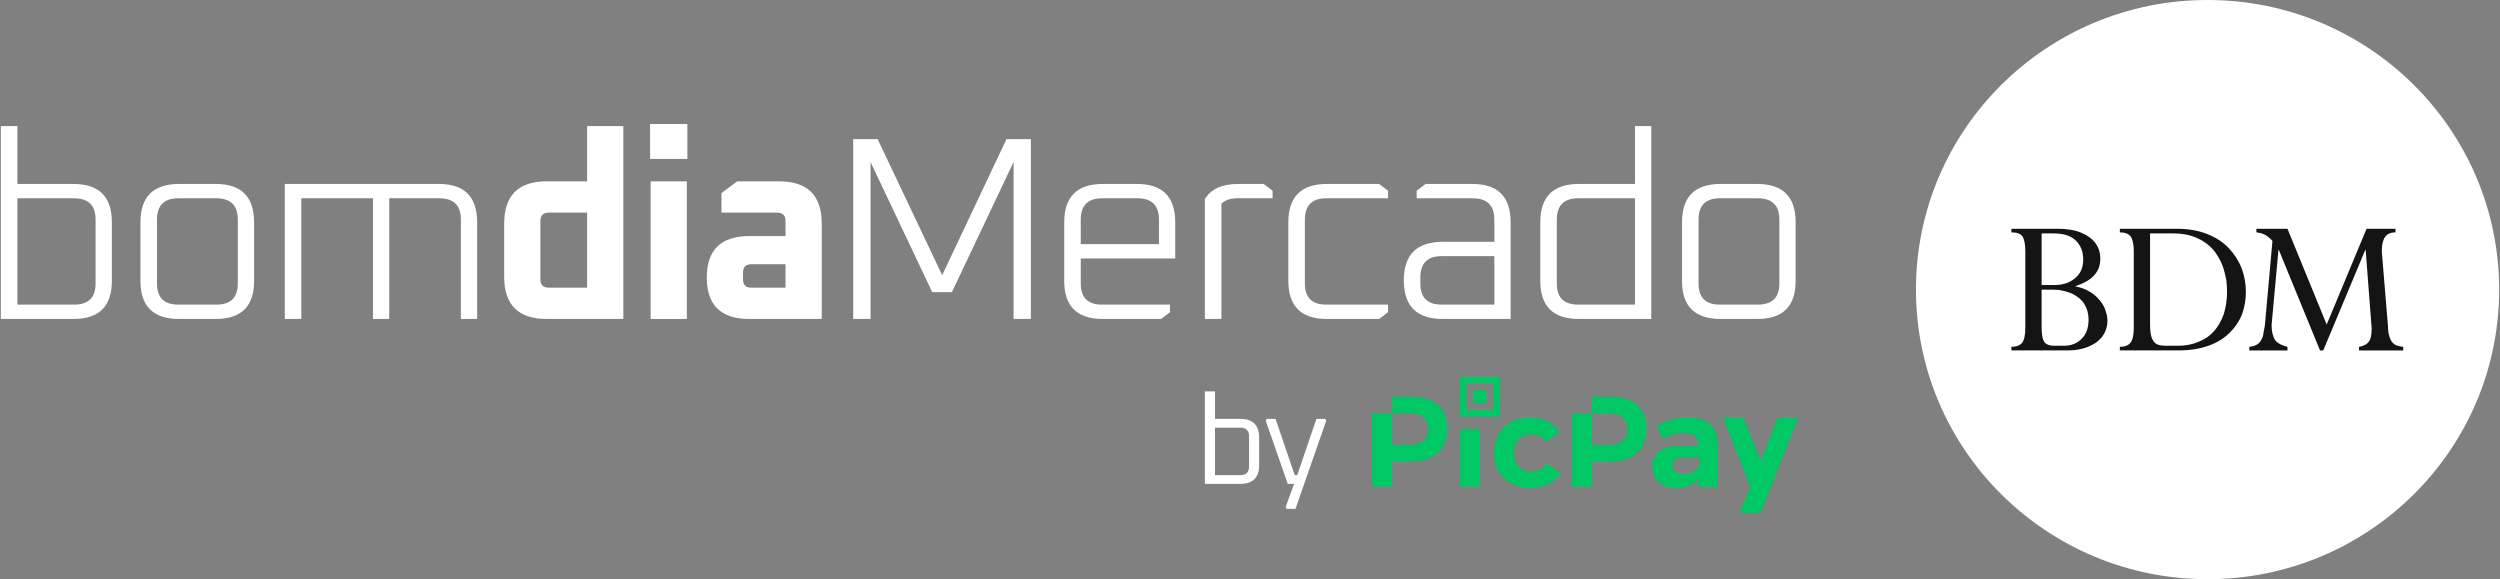
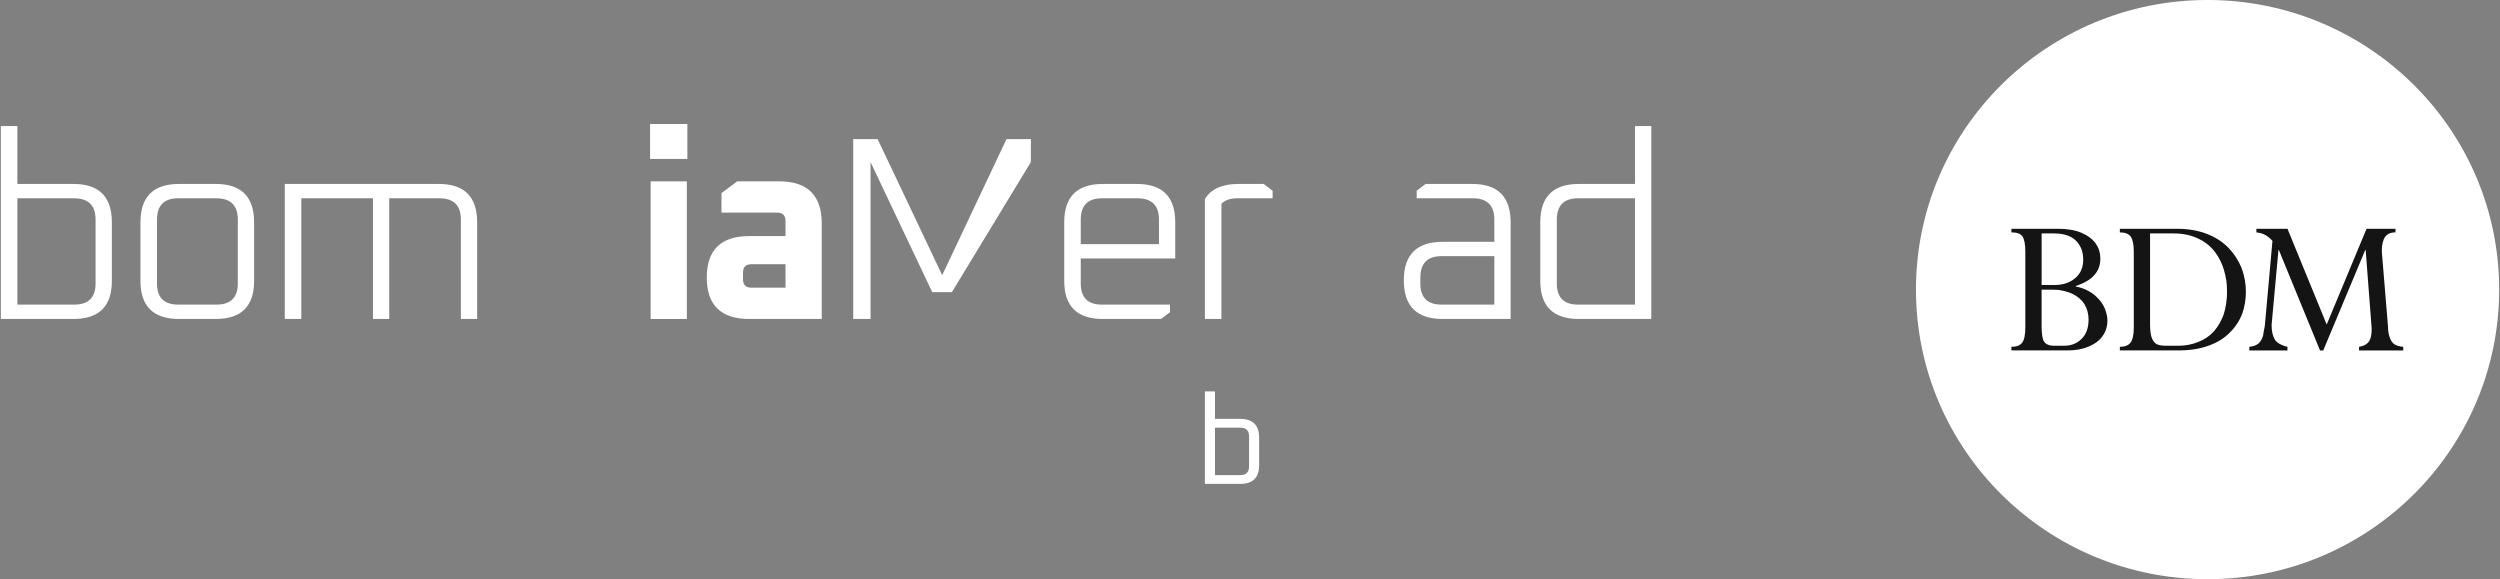
<svg xmlns="http://www.w3.org/2000/svg" width="423" height="98" viewBox="0 0 423 98" fill="none">
  <rect x="0" y="0" width="423" height="98" fill="#808080" stroke="none" />
  <g clip-path="url(#clip0_671_7208)">
    <path d="M373.519 98C400.768 98 422.858 76.062 422.858 49C422.858 21.938 400.768 0 373.519 0C346.271 0 324.181 21.938 324.181 49C324.181 76.062 346.271 98 373.519 98Z" fill="white" />
    <path d="M399.148 59.292V58.682C399.923 58.562 400.478 58.263 400.816 57.783C401.129 57.377 401.287 56.646 401.287 55.593L400.271 42.302H400.199L393.092 59.295H392.547L385.585 42.302H385.514L384.354 54.983C384.354 56.085 384.559 56.948 384.971 57.57C385.405 58.097 386.096 58.469 387.038 58.685V59.295H380.582V58.685C381.236 58.614 381.742 58.432 382.104 58.146C382.442 57.859 382.696 57.453 382.867 56.923C382.916 56.852 382.95 56.661 382.975 56.347C383.047 55.965 383.121 55.593 383.192 55.233L383.229 54.909L384.5 40.756C384.162 40.373 383.774 40.05 383.34 39.785C382.928 39.545 382.41 39.391 381.781 39.318V38.708H387.041L393.677 54.909L400.421 38.708H405.318V39.318C404.496 39.318 403.904 39.582 403.542 40.109C403.396 40.3 403.263 40.623 403.142 41.079C403.046 41.461 402.997 41.941 402.997 42.517L404.047 55.199C404.047 55.534 404.072 55.87 404.119 56.205C404.144 56.421 404.178 56.59 404.228 56.708C404.228 56.732 404.24 56.779 404.265 56.852C404.314 56.972 404.348 57.08 404.373 57.176C404.519 57.631 404.773 57.989 405.135 58.254C405.449 58.469 405.944 58.614 406.623 58.685V59.295H399.153L399.148 59.292Z" fill="#141414" />
    <path d="M379.386 53.077C378.927 54.275 378.226 55.341 377.281 56.274C376.314 57.257 375.106 57.999 373.655 58.501C372.229 59.028 370.525 59.292 368.541 59.292H358.678V58.682C359.525 58.682 360.129 58.442 360.492 57.965C360.854 57.487 361.037 56.634 361.037 55.414V42.588C361.037 41.415 360.867 40.565 360.529 40.038C360.166 39.56 359.549 39.32 358.678 39.32V38.71H368.29C370.224 38.71 371.928 38.997 373.403 39.572C374.879 40.148 376.1 40.937 377.067 41.944C378.009 42.926 378.747 44.063 379.28 45.357C379.763 46.675 380.005 48.003 380.005 49.345C380.005 50.688 379.8 51.884 379.388 53.082L379.386 53.077ZM376.702 47.474C376.556 46.707 376.423 46.121 376.302 45.712C375.989 44.61 375.468 43.568 374.743 42.586C373.993 41.628 373.051 40.886 371.913 40.359C370.729 39.783 369.338 39.496 367.742 39.496H363.79V54.694C363.79 55.772 363.874 56.561 364.044 57.065C364.236 57.617 364.515 57.999 364.878 58.214C365.07 58.31 365.29 58.383 365.532 58.43C365.87 58.479 366.173 58.501 366.439 58.501H368.578C369.787 58.501 370.912 58.285 371.95 57.854C372.967 57.472 373.848 56.872 374.597 56.058C375.323 55.221 375.878 54.25 376.265 53.148C376.314 52.981 376.386 52.704 376.482 52.322C376.507 52.131 376.566 51.82 376.665 51.389L376.773 50.419C376.798 50.227 376.81 49.88 376.81 49.377C376.81 48.706 376.773 48.071 376.702 47.474Z" fill="#141414" />
    <path d="M355.74 56.886C355.207 57.629 354.423 58.217 353.382 58.646C352.366 59.077 351.206 59.292 349.901 59.292H340.327V58.682C341.173 58.682 341.778 58.455 342.14 57.999C342.503 57.521 342.685 56.659 342.685 55.412V42.586C342.685 41.317 342.515 40.442 342.177 39.964C341.864 39.533 341.247 39.318 340.327 39.318V38.708H348.159C349.778 38.708 351.12 38.935 352.185 39.391C353.249 39.847 354.058 40.457 354.615 41.224C355.124 41.966 355.378 42.804 355.378 43.737C355.378 44.864 355.04 45.798 354.361 46.54C353.732 47.282 352.681 47.905 351.206 48.407V48.478C352.028 48.623 352.765 48.885 353.419 49.27C354.023 49.581 354.578 50.024 355.087 50.6C355.545 51.08 355.908 51.641 356.174 52.288L356.466 53.258C356.537 53.569 356.574 53.905 356.574 54.265C356.574 55.248 356.295 56.122 355.74 56.886ZM351.209 40.682C350.387 39.891 349.154 39.496 347.511 39.496H345.443V48.226H347.582C349.057 48.226 350.242 47.831 351.137 47.04C352.03 46.298 352.479 45.256 352.479 43.914C352.479 42.571 352.055 41.52 351.209 40.68V40.682ZM352.659 51.425C352.2 50.708 351.5 50.12 350.555 49.664C350.022 49.448 349.526 49.294 349.067 49.196C349.043 49.196 348.959 49.184 348.813 49.159C348.571 49.088 348.389 49.051 348.268 49.051C348.051 49.027 347.76 49.015 347.397 49.015H345.438V55.049C345.438 55.96 345.498 56.678 345.621 57.205C345.717 57.661 345.934 57.996 346.275 58.212C346.467 58.307 346.65 58.381 346.82 58.428C347.062 58.477 347.316 58.499 347.582 58.499H349.287C350.446 58.499 351.413 58.116 352.188 57.35C352.985 56.583 353.384 55.495 353.384 54.081C353.384 53.074 353.143 52.19 352.659 51.423V51.425Z" fill="#141414" />
-     <path d="M258.998 79.814C257.353 79.814 256.188 78.53 256.188 76.639C256.188 74.769 257.353 73.507 259.001 73.507C260.165 73.485 261.063 73.966 261.699 74.747L263.984 73.118C262.93 71.552 261.129 70.661 258.87 70.658C255.248 70.658 252.809 73.071 252.809 76.658C252.809 80.203 255.243 82.597 258.823 82.597C261.238 82.597 263.083 81.641 264.07 80.01L261.744 78.444C261.152 79.358 260.207 79.814 258.998 79.814ZM287.644 78.474C287.286 79.473 286.314 80.235 284.886 80.235C283.744 80.235 283.036 79.642 283.036 78.751C283.036 77.815 283.667 77.42 284.962 77.42H287.644V78.474ZM285.663 70.643C283.598 70.643 282.083 71.121 280.327 71.991L281.38 74.296C282.609 73.623 283.852 73.275 284.906 73.275C286.531 73.275 287.377 73.993 287.375 75.232V75.47H284.101C281.203 75.47 279.602 76.786 279.599 78.981C279.599 81.112 281.136 82.629 283.66 82.631C285.305 82.631 286.477 82.082 287.372 81.105V82.384H290.686L290.666 74.796C290.644 72.165 288.823 70.643 285.663 70.643ZM300.832 70.69L297.928 77.952L295.037 70.688H291.546L296.167 82.362L294.386 86.818H297.926L304.303 70.692H300.832V70.69ZM272.497 67.135H269.396V69.97H272.319C274.251 69.97 275.349 70.901 275.349 72.599C275.349 74.338 274.251 75.289 272.319 75.289H269.396V69.97H265.997L265.992 82.376H269.391V78.123H272.492C276.4 78.123 278.64 76.024 278.64 72.478C278.64 69.107 276.402 67.135 272.495 67.135M252.698 69.374H248.166V64.883H252.698V69.374ZM253.832 63.761H247.034V70.494H253.832V63.761ZM238.804 67.125H235.582V69.96H238.629C240.56 69.96 241.658 70.891 241.658 72.589C241.658 74.328 240.56 75.279 238.629 75.279H235.582V69.96H232.183L232.178 82.367H235.577V78.113H238.799C242.707 78.113 244.946 76.014 244.949 72.469C244.949 69.097 242.711 67.125 238.804 67.125ZM251.565 66.008H249.298V68.252H251.565V66.008ZM247.029 82.371H250.428L250.43 72.623H247.031L247.029 82.371Z" fill="#00C865" />
    <path d="M203.867 81.874V66.224H205.575V70.876H209.845C211.979 70.876 213.047 71.934 213.047 74.049V78.701C213.047 80.816 211.979 81.874 209.845 81.874H203.867ZM205.575 80.394H209.845C210.841 80.394 211.34 79.902 211.34 78.915V73.838C211.34 72.851 210.841 72.358 209.845 72.358H205.575V80.394Z" fill="white" />
-     <path d="M214.157 71.172L214.349 70.876H215.822L219.066 80.392H219.493L222.737 70.876H224.21L224.402 71.172L219.192 86.103H217.719L217.527 85.806L218.957 81.872H217.889L214.154 71.17L214.157 71.172Z" fill="white" />
    <path d="M0.142 53.969V21.335H2.94V31.125H12.442C16.764 31.125 18.925 33.286 18.925 37.608V47.53C18.925 51.822 16.764 53.969 12.442 53.969H0.142ZM2.94 51.543H12.531C14.959 51.543 16.172 50.352 16.172 47.971V37.167C16.172 34.756 14.959 33.55 12.531 33.55H2.94V51.543Z" fill="white" />
    <path d="M23.765 47.53V37.608C23.765 33.286 25.941 31.125 30.293 31.125H36.51C40.832 31.125 42.993 33.286 42.993 37.608V47.53C42.993 51.822 40.832 53.969 36.51 53.969H30.293C25.941 53.969 23.765 51.822 23.765 47.53ZM26.563 47.971C26.563 50.352 27.762 51.543 30.16 51.543H36.598C39.026 51.543 40.239 50.352 40.239 47.971V37.167C40.239 34.756 39.026 33.55 36.598 33.55H30.16C27.762 33.55 26.563 34.756 26.563 37.167V47.971Z" fill="white" />
    <path d="M48.185 53.969V31.125H74.251C78.573 31.125 80.734 33.286 80.734 37.608V53.969H77.981V37.167C77.981 34.756 76.767 33.55 74.34 33.55H65.858V53.969H63.105V33.55H50.983V53.969H48.185Z" fill="white" />
-     <path d="M85.308 46.825V37.828C85.308 33.065 87.706 30.684 92.501 30.684H99.339V21.335H105.467V53.969H92.501C87.706 53.969 85.308 51.587 85.308 46.825ZM91.435 47.266C91.435 48.206 91.909 48.677 92.856 48.677H99.339V35.976H92.856C91.909 35.976 91.435 36.446 91.435 37.387V47.266Z" fill="white" />
    <path d="M109.996 26.891V20.982H116.302V26.891H109.996ZM110.085 53.969V30.684H116.213V53.969H110.085Z" fill="white" />
    <path d="M126.781 53.969C121.986 53.969 119.588 51.631 119.588 46.957C119.588 42.282 121.986 39.945 126.781 39.945H132.909V37.387C132.909 36.446 132.435 35.976 131.488 35.976H122.074V32.668L124.739 30.684H131.843C136.639 30.684 139.037 33.065 139.037 37.828V53.969H126.781ZM125.716 47.266C125.716 48.206 126.189 48.677 127.137 48.677H132.909V44.708H127.137C126.189 44.708 125.716 45.178 125.716 46.119V47.266Z" fill="white" />
-     <path d="M144.365 53.969V23.54H148.495L159.419 46.56L170.298 23.54H174.427V53.969H171.497V27.421L161.062 49.426H157.731L147.296 27.421V53.969H144.365Z" fill="white" />
+     <path d="M144.365 53.969V23.54H148.495L159.419 46.56L170.298 23.54H174.427V53.969V27.421L161.062 49.426H157.731L147.296 27.421V53.969H144.365Z" fill="white" />
    <path d="M180.067 47.53V37.608C180.067 33.286 182.242 31.125 186.594 31.125H192.367C196.689 31.125 198.85 33.286 198.85 37.608V43.737H182.864V47.971C182.864 50.352 184.063 51.543 186.461 51.543H197.962V52.822L196.452 53.969H186.594C182.242 53.969 180.067 51.822 180.067 47.53ZM182.864 41.312H196.097V37.167C196.097 34.756 194.883 33.55 192.455 33.55H186.461C184.063 33.55 182.864 34.756 182.864 37.167V41.312Z" fill="white" />
    <path d="M203.867 53.969V33.683C204.904 31.977 206.783 31.125 209.507 31.125H213.814L215.324 32.272V33.55H209.374C208.16 33.55 207.257 33.859 206.665 34.477V53.969H203.867Z" fill="white" />
-     <path d="M217.988 47.53V37.608C217.988 33.286 220.164 31.125 224.516 31.125H233.352L234.862 32.272V33.55H224.382C221.985 33.55 220.786 34.756 220.786 37.167V47.971C220.786 50.352 221.985 51.543 224.382 51.543H234.862V52.822L233.352 53.969H224.516C220.164 53.969 217.988 51.822 217.988 47.53Z" fill="white" />
    <path d="M244.098 53.969C239.717 53.969 237.526 51.793 237.526 47.442C237.526 43.091 239.717 40.915 244.098 40.915H252.845V37.167C252.845 34.756 251.632 33.55 249.204 33.55H239.702V32.272L241.211 31.125H249.115C253.437 31.125 255.598 33.286 255.598 37.608V53.969H244.098ZM240.323 47.971C240.323 50.352 241.522 51.543 243.92 51.543H252.845V43.341H243.92C241.522 43.341 240.323 44.546 240.323 46.957V47.971Z" fill="white" />
    <path d="M260.616 47.53V37.608C260.616 33.286 262.792 31.125 267.144 31.125H276.646V21.335H279.399V53.969H267.144C262.792 53.969 260.616 51.822 260.616 47.53ZM263.414 47.971C263.414 50.352 264.613 51.543 267.011 51.543H276.646V33.55H267.011C264.613 33.55 263.414 34.756 263.414 37.167V47.971Z" fill="white" />
-     <path d="M284.595 47.53V37.608C284.595 33.286 286.771 31.125 291.122 31.125H297.339C301.661 31.125 303.822 33.286 303.822 37.608V47.53C303.822 51.822 301.661 53.969 297.339 53.969H291.122C286.771 53.969 284.595 51.822 284.595 47.53ZM287.392 47.971C287.392 50.352 288.591 51.543 290.989 51.543H297.428C299.855 51.543 301.069 50.352 301.069 47.971V37.167C301.069 34.756 299.855 33.55 297.428 33.55H290.989C288.591 33.55 287.392 34.756 287.392 37.167V47.971Z" fill="white" />
  </g>
  <defs>
    <clipPath id="clip0_671_7208">
      <rect width="423" height="98" fill="white" />
    </clipPath>
  </defs>
</svg>